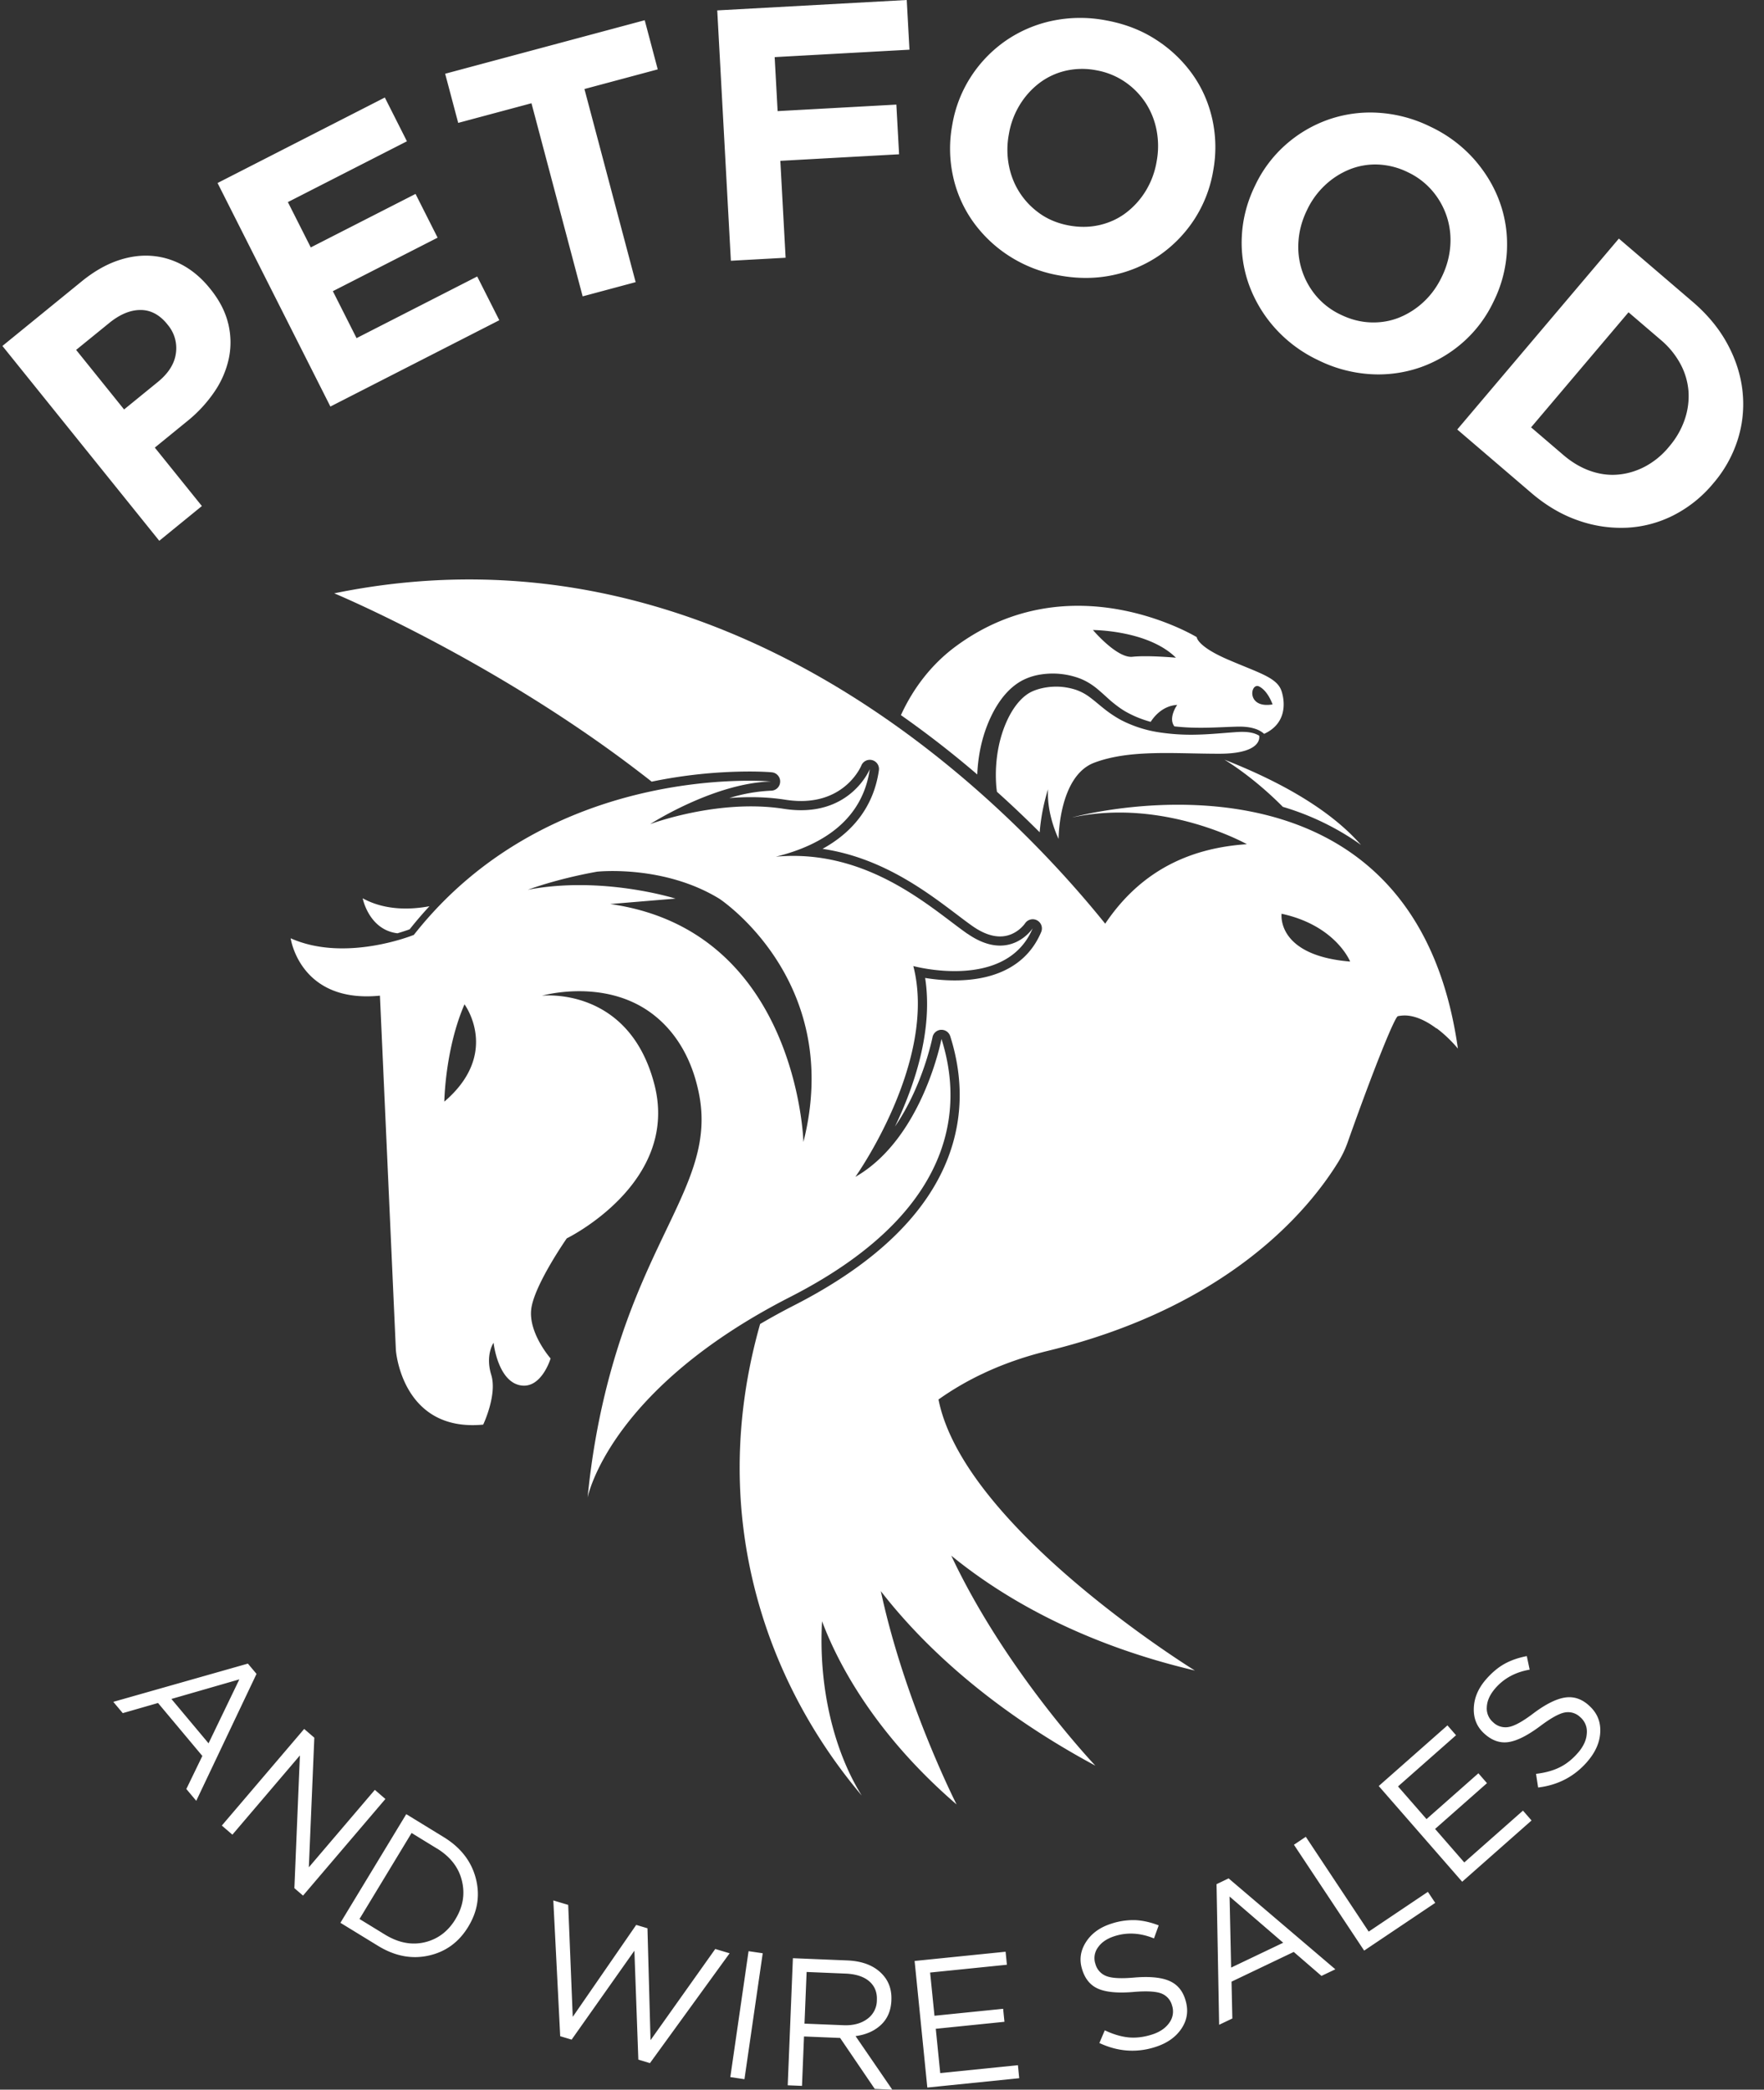
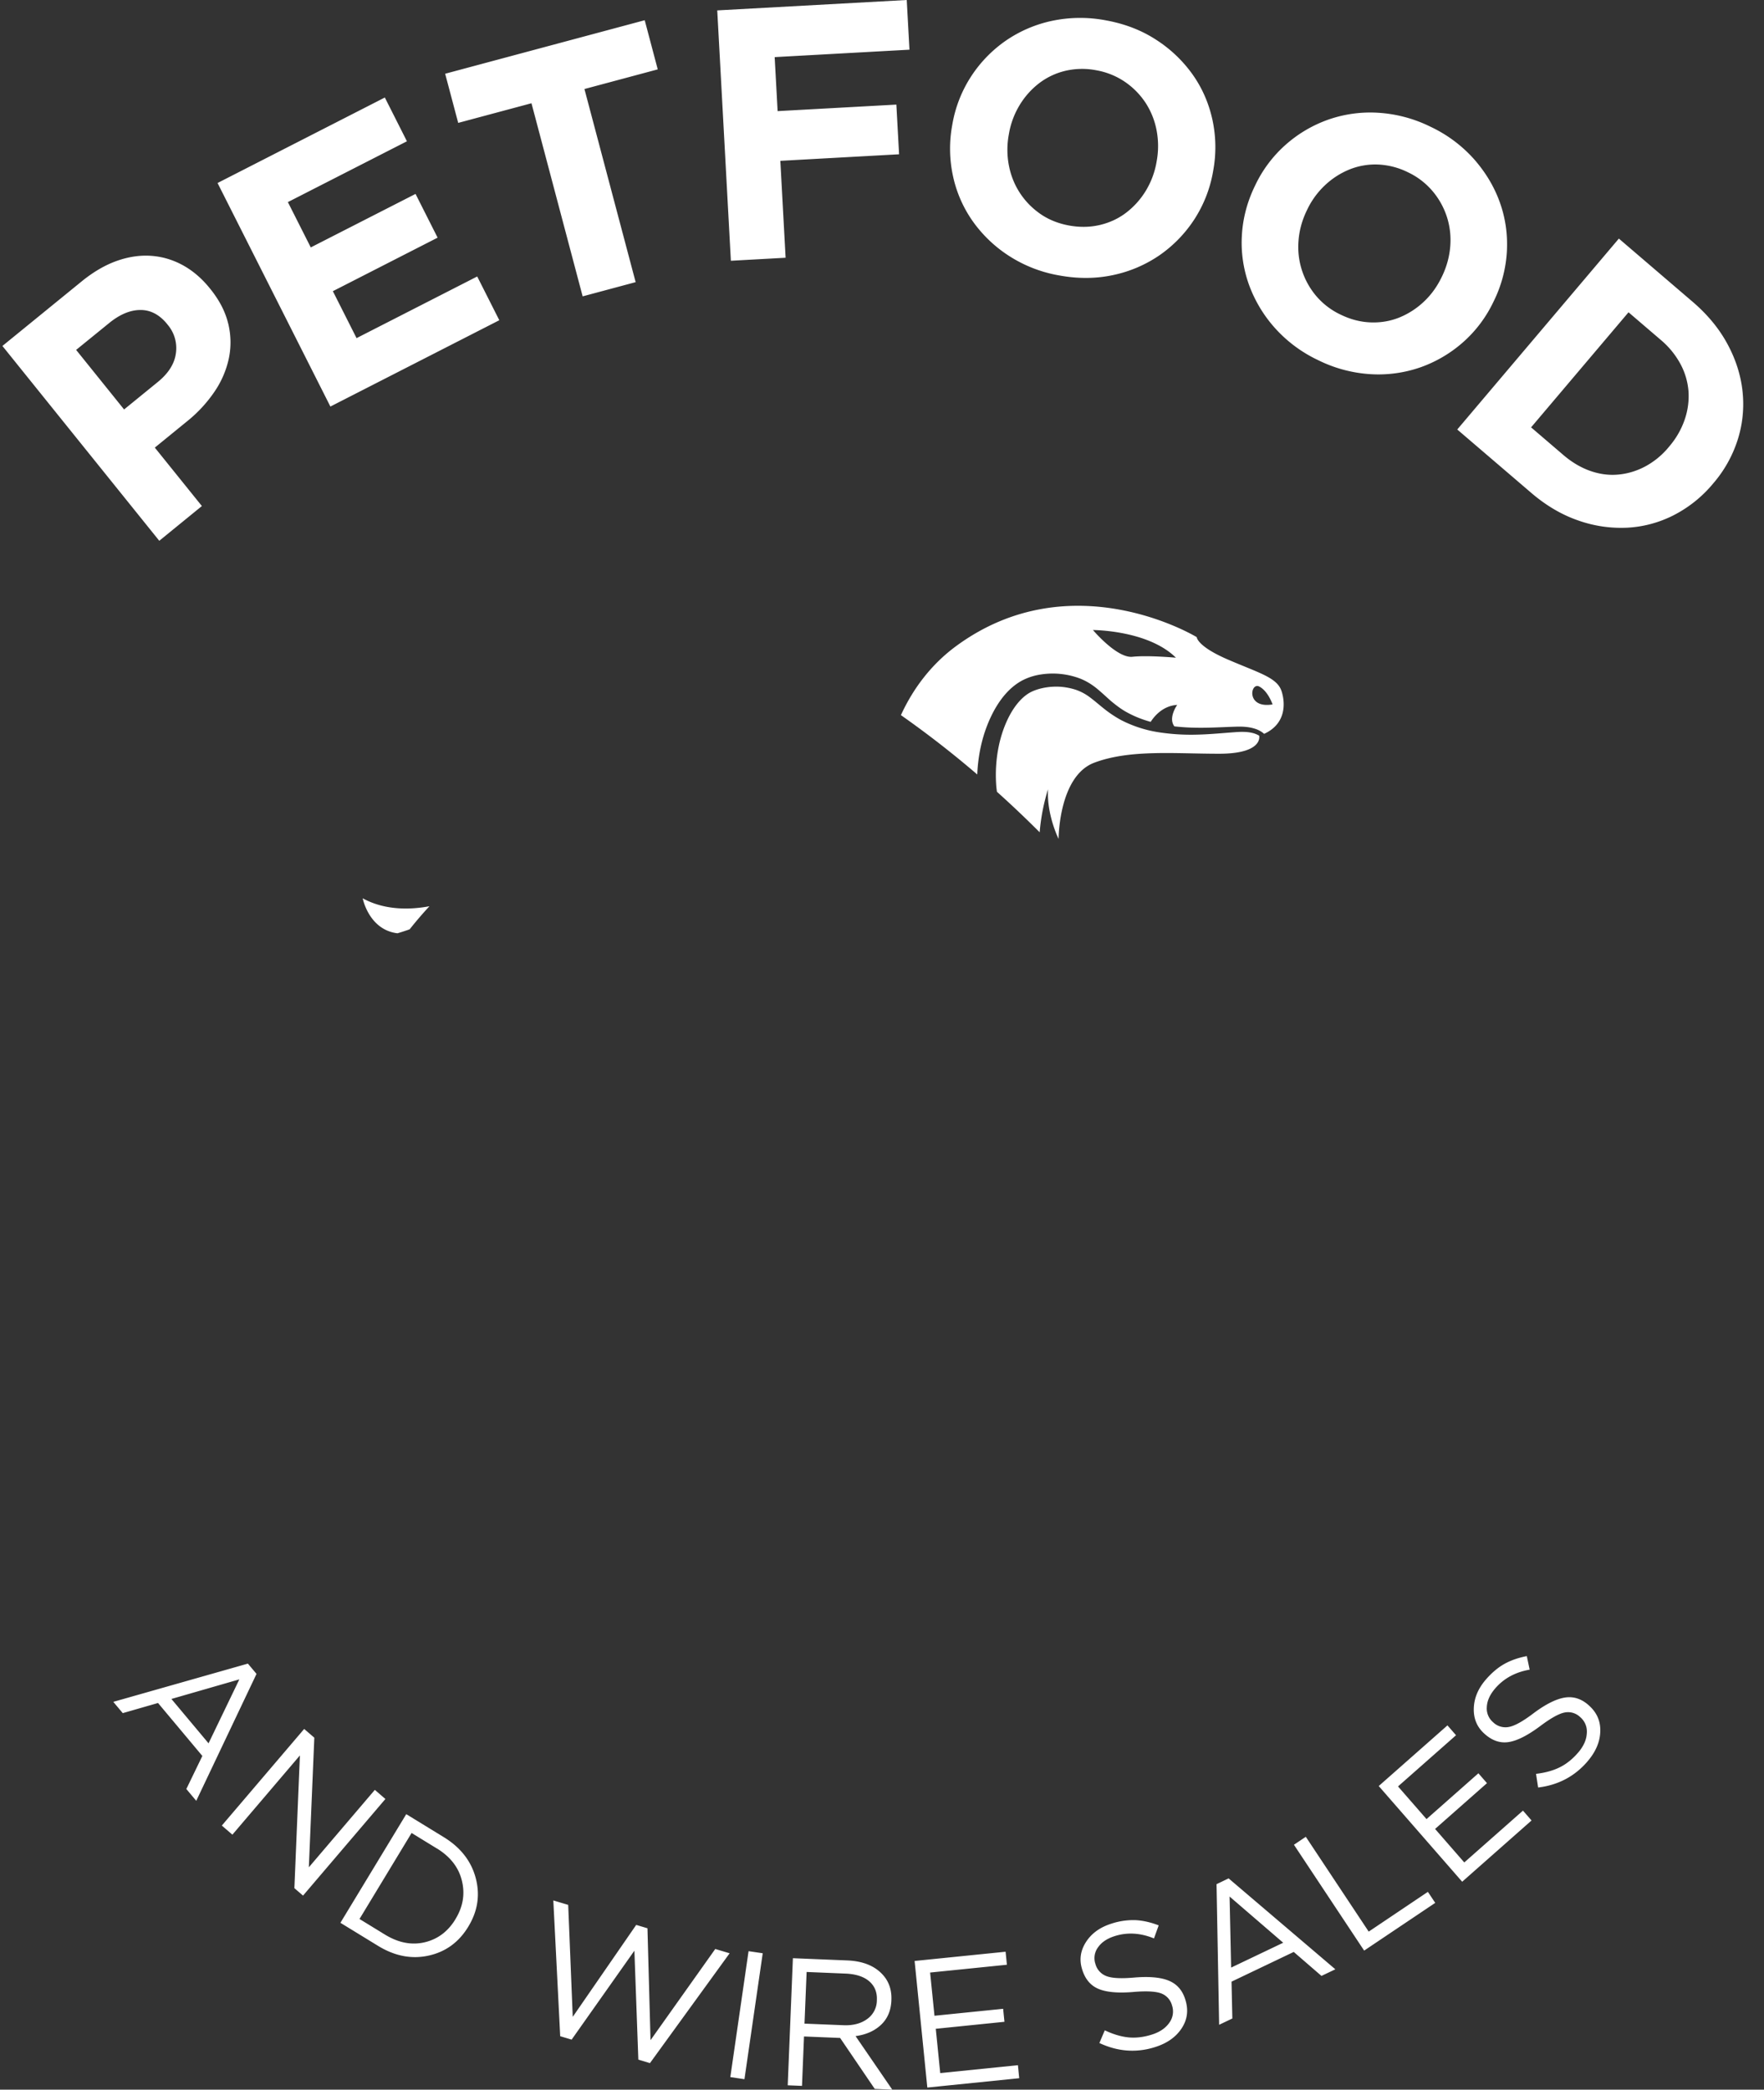
<svg xmlns="http://www.w3.org/2000/svg" viewBox="0 0 76 90" fill="none" height="90" width="76">
  <rect x="0" y="0" width="76" height="90" fill="#333333" stroke="none" />
  <g clip-path="url(#a)" fill="#fff">
-     <path d="M46.214 35.204c3.951-.845 7.507 1.155 7.507 1.155-2.286.152-4.49 1.018-6.105 3.424l-.01-.013C43.578 34.773 31.435 22.068 14.4 25.554c0 0 6.815 2.836 13.178 7.724.167.127.333.256.499.387a21.03 21.03 0 0 1 4.198-.437c.586 0 .94.03.977.035.21.019.368.197.36.407a.394.394 0 0 1-.384.384 7.13 7.13 0 0 0-1.807.317c.304-.024.617-.038.934-.038.514 0 1.01.037 1.475.11.234.037.463.056.681.056 1.937-.001 2.571-1.463 2.597-1.524a.395.395 0 0 1 .757.21c-.213 1.47-1.042 2.612-2.427 3.374 2.544.377 4.45 1.818 5.772 2.817.266.201.495.375.7.518.42.292.816.438 1.176.438.69 0 1.064-.543 1.08-.567a.397.397 0 0 1 .516-.126c.18.098.255.313.176.503-.574 1.363-1.864 2.083-3.728 2.083-.492 0-.936-.051-1.271-.106.353 2.27-.473 4.676-1.3 6.4 1.202-1.75 1.61-3.814 1.617-3.844a.394.394 0 0 1 .363-.322h.024c.171 0 .324.11.377.276.564 1.78.542 3.513-.063 5.151-.92 2.484-3.158 4.649-6.657 6.437a28.42 28.42 0 0 0-1.472.807l-.051.184c-.858 3.114-1.243 6.945-.2 11.138 1.083 4.355 3.28 7.388 4.63 8.987-1.2-1.92-1.87-4.67-1.71-7.508.614 1.642 2.162 4.76 5.797 7.892 0 0-2.23-4.377-3.265-9.189 1.6 2.067 4.455 4.944 9.244 7.518 0 0-3.872-4.07-6.208-9.045 2.144 1.75 5.52 3.775 10.495 4.947 0 0-9.944-6.123-11.046-11.673 1.283-.912 2.84-1.638 4.704-2.093 7.809-1.904 11.248-6.068 12.524-8.144a4.41 4.41 0 0 0 .4-.838c1.123-3.17 2.029-5.406 2.165-5.434a1.467 1.467 0 0 1 .374-.028c.46.03.914.277 1.286.556l.01-.005c.54.402.915.874.915.874C60.873 31.393 46.7 35.07 46.22 35.2l-.005.003Zm9 4.15c2.296.496 2.932 2.002 2.956 2.06-3.119-.257-2.965-1.965-2.955-2.06Z" />
-     <path d="M58.278 36.142c.123.08.242.163.359.25-1.002-1.152-2.777-2.455-5.89-3.676.056.032 1.227.726 2.523 2.034a11.42 11.42 0 0 1 3.008 1.392ZM41.685 40.22c-1.491-1.034-4.258-3.688-8.259-3.323 2.089-.514 3.74-1.642 4.047-3.77 0 0-.87 2.151-3.704 1.708-2.833-.443-5.76.66-5.76.66s2.74-1.77 5.208-1.837c-.179-.017-9.548-.811-15.387 6.607 0 0-2.942 1.203-5.307.146 0 0 .394 2.815 3.846 2.471l.687 15.265s.248 3.545 3.762 3.21c0 0 .612-1.28.347-2.142-.265-.862.1-1.383.1-1.383s.172 1.606 1.112 1.824c.939.217 1.345-1.148 1.345-1.148s-.963-1.095-.833-2.134c.132-1.038 1.53-3.039 1.53-3.039s4.876-2.374 3.775-6.629c-1.102-4.255-4.845-3.821-4.845-3.821s2.64-.764 4.694.735c1.492 1.09 1.902 2.735 2.03 3.29.74 3.193-1.342 5.27-3.04 9.913-.616 1.688-1.385 4.268-1.716 7.676.018-.094.966-4.676 8.724-8.638 7.837-4.003 7.23-8.88 6.522-11.114 0 0-.811 4.28-3.71 5.94 0 0 3.55-4.985 2.497-9.08 0 0 4 1.095 5.142-1.624 0 0-.979 1.504-2.807.233v.004Zm-22.542 7.226s.03-2.258.869-4.19c0 0 1.57 2.105-.869 4.19Zm7.15-8.51 2.81-.234s-3.144-.995-6.36-.381c0 0 1.2-.46 2.984-.779.08-.008 2.885-.291 5.268 1.167.2.134 5.34 3.66 3.62 10.474v.004c-.004-.122-.294-9.114-8.322-10.25v-.002Z" />
    <path d="M17.124 40.196c.177-.052.321-.1.425-.136.042-.014.076-.028.102-.037.273-.344.556-.675.852-.992-.792.148-1.9.195-2.877-.342 0 0 .263 1.357 1.498 1.507ZM54.258 31.689a1.075 1.075 0 0 0-.273-.115c-.242-.063-.501-.06-.768-.04-.537.038-1.082.093-1.63.106a9.17 9.17 0 0 1-1.66-.101 5.29 5.29 0 0 1-1.62-.523 5.026 5.026 0 0 1-.725-.48c-.219-.173-.425-.356-.626-.504a2.142 2.142 0 0 0-.619-.328 2.794 2.794 0 0 0-.697-.128 2.814 2.814 0 0 0-.707.056c-.228.049-.447.125-.616.23-.356.222-.648.61-.863 1.036-.434.865-.599 1.901-.536 2.884.005.092.017.2.035.32.66.591 1.272 1.176 1.84 1.744a8.556 8.556 0 0 1 .361-1.855c-.066 1.096.454 2.14.454 2.14s0-2.702 1.537-3.282c1.537-.578 3.456-.386 5.377-.386 1.922 0 1.728-.771 1.728-.771l.006-.002.002-.001Zm.954-1.928c-.192-.58-.96-.773-2.306-1.353-1.345-.58-1.345-.966-1.345-.966s-5.376-3.282-10.369.386c-1.053.774-1.842 1.806-2.377 2.972a42.933 42.933 0 0 1 3.289 2.556c.041-.971.271-1.935.747-2.794.276-.488.646-.954 1.166-1.242a2.54 2.54 0 0 1 .82-.27 3.334 3.334 0 0 1 1.679.168c.27.103.52.257.738.435.217.177.413.366.615.543.206.17.409.328.64.459.336.19.695.333 1.067.435.154-.242.525-.694 1.142-.73 0 0-.401.556-.121.924.328.037.66.056.99.059.538.008 1.076-.027 1.62-.044.272-.01.56-.005.837.08a1.1 1.1 0 0 1 .39.201c.01.008.018.017.028.027.94-.427.927-1.307.75-1.848v.002Zm-6.42-1.474c-.668.073-1.703-1.152-1.703-1.152s2.369 0 3.575 1.192c0 0-1.205-.111-1.873-.04Zm5.458 1.28c.384.194.577.772.577.772-1.152.193-.96-.965-.577-.772ZM4.882 73.297l5.798-1.647.372.443-2.597 5.467-.427-.509.69-1.424-1.91-2.281-1.519.437-.407-.485v-.001Zm2.503-.124 1.6 1.91 1.327-2.754-2.928.844h.001ZM9.557 78.625l3.548-4.161.437.377-.236 5.582 2.843-3.335.455.393-3.548 4.161-.373-.32.238-5.717-2.909 3.413-.455-.393ZM14.666 82.814l2.837-4.68 1.616.99c.722.443 1.18 1.028 1.375 1.755.195.728.09 1.424-.311 2.088l-.008.014c-.405.668-.974 1.083-1.708 1.245-.733.162-1.461.021-2.183-.422l-1.617-.99Zm4.157-3.201-1.09-.668-2.244 3.704 1.09.668c.58.356 1.152.468 1.715.336.563-.133 1.005-.463 1.328-.994l.007-.014c.322-.53.412-1.08.27-1.65-.14-.57-.5-1.03-1.076-1.384v.002ZM24.136 87.7l-.297-5.85.641.192.196 4.822 2.734-3.96.485.145.132 4.82 2.789-3.928.619.185-3.433 4.731-.5-.15-.17-4.692-2.704 3.83-.492-.147v.002ZM31.465 89.46l.786-5.425.61.09-.787 5.424-.609-.09ZM33.938 89.814l.223-5.476 2.342.096c.67.028 1.178.231 1.526.612.269.293.394.659.375 1.097v.015c-.018.439-.168.788-.448 1.051-.281.263-.645.424-1.095.484l1.581 2.306-.755-.032-1.491-2.194-1.556-.064-.087 2.128-.614-.025-.001.002Zm.723-2.658 1.673.068c.414.018.756-.07 1.023-.264a.99.99 0 0 0 .422-.806v-.015c.015-.338-.097-.608-.333-.81-.236-.2-.575-.309-1.014-.328l-1.68-.07-.091 2.222v.003ZM39.953 89.91l-.548-5.453 3.92-.398.056.561-3.308.336.188 1.861 2.958-.3.057.56-2.959.301.192 1.908 3.347-.34.056.561-3.958.402-.001.001ZM49.75 88.171c-.803.25-1.598.188-2.384-.18l.232-.547c.355.168.692.269 1.008.303.317.033.652-.005 1.004-.114.348-.107.601-.277.765-.51a.818.818 0 0 0 .124-.739l-.005-.015a.754.754 0 0 0-.467-.515c-.234-.088-.63-.11-1.192-.062-.657.056-1.157.013-1.502-.13-.345-.142-.581-.422-.71-.841l-.004-.015c-.126-.41-.067-.8.174-1.172.242-.373.61-.634 1.1-.787a2.992 2.992 0 0 1 1.035-.148c.318.017.648.092.993.225l-.203.562c-.578-.236-1.137-.272-1.678-.104-.338.105-.581.268-.734.49a.778.778 0 0 0-.116.699l.005.015a.77.77 0 0 0 .482.526c.243.093.657.11 1.242.055.632-.048 1.118 0 1.458.148.34.146.572.415.692.81l.005.016c.136.444.08.853-.17 1.227-.25.375-.635.643-1.156.803h.003ZM52.525 87.208l-.112-6.058.52-.25 4.599 3.916-.598.285-1.195-1.033-2.68 1.28.035 1.587-.57.271v.002Zm.516-2.465 2.244-1.071-2.31-1.99.067 3.062-.001-.001ZM58.773 84.011l-3.025-4.559.511-.343 2.71 4.084 2.55-1.713.316.475-3.063 2.056h.002ZM62.995 81.043l-3.594-4.12 2.961-2.612.37.424-2.5 2.205 1.228 1.407 2.235-1.973.37.425-2.236 1.972 1.258 1.443 2.528-2.232.37.424-2.99 2.64v-.003ZM68.388 75.873c-.553.638-1.26 1.01-2.12 1.113l-.09-.588c.39-.045.73-.138 1.016-.279.286-.14.55-.35.792-.629.239-.275.365-.555.38-.84a.813.813 0 0 0-.282-.693l-.011-.01a.75.75 0 0 0-.667-.19c-.245.049-.593.243-1.045.582-.529.395-.976.625-1.344.687-.366.063-.715-.05-1.043-.339l-.011-.01c-.32-.282-.477-.644-.466-1.089.01-.444.183-.862.52-1.251.257-.296.523-.52.802-.675.277-.154.599-.266.962-.335l.123.584c-.614.106-1.108.373-1.48.802-.232.268-.354.537-.366.806a.777.777 0 0 0 .269.655l.01.01a.763.763 0 0 0 .687.191c.253-.05.615-.255 1.083-.614.511-.376.95-.592 1.316-.649.366-.056.704.05 1.013.321l.01.01c.35.306.516.683.5 1.134-.014.451-.201.883-.56 1.296h.002ZM9.834 13.941c.122.51.128 1.014.022 1.51a4.045 4.045 0 0 1-.624 1.432 5.864 5.864 0 0 1-1.168 1.259L6.67 19.278l2.028 2.517-1.836 1.496L.104 14.9l3.41-2.777c.5-.408 1.004-.702 1.509-.883.506-.18 1-.255 1.48-.222.479.032.936.166 1.37.402.432.237.823.57 1.17 1.002l.02.024c.393.487.649.986.77 1.497v-.002Zm-2.621.03c-.334-.415-.722-.622-1.162-.62-.44 0-.89.189-1.35.564L3.28 15.07l2.066 2.565L6.8 16.451c.46-.375.72-.788.779-1.24a1.551 1.551 0 0 0-.348-1.216l-.02-.023ZM14.235 17.51 9.373 7.882 16.58 4.2l.952 1.885-5.129 2.619.986 1.952 4.514-2.304.951 1.884-4.513 2.305 1.021 2.022 5.198-2.655.952 1.884-7.276 3.717-.002.001ZM25.18 3.834l2.206 8.318-2.283.612-2.205-8.317-3.157.846-.562-2.117L27.777.871l.561 2.117-3.157.846ZM33.376 2.46l.127 2.326 5.116-.281.117 2.14-5.116.282.227 4.174-2.358.13L30.902.448 39.066 0l.117 2.14-5.806.32ZM51.452 9.455a5.583 5.583 0 0 1-1.485 1.531 5.547 5.547 0 0 1-1.996.858c-.74.161-1.52.168-2.334.019a5.817 5.817 0 0 1-2.17-.845 5.69 5.69 0 0 1-1.561-1.494 5.31 5.31 0 0 1-.848-1.944 5.578 5.578 0 0 1-.029-2.209l.005-.03a5.482 5.482 0 0 1 .809-2.055 5.568 5.568 0 0 1 1.485-1.53 5.536 5.536 0 0 1 1.996-.858 5.892 5.892 0 0 1 2.334-.019c.815.149 1.539.43 2.17.845a5.708 5.708 0 0 1 1.561 1.494c.41.582.692 1.23.848 1.944a5.58 5.58 0 0 1 .029 2.208l-.005.03a5.502 5.502 0 0 1-.809 2.055Zm-1.62-2.5a3.6 3.6 0 0 0 0-1.333 3.29 3.29 0 0 0-.47-1.184 3.273 3.273 0 0 0-.889-.908 3.162 3.162 0 0 0-1.234-.502 3.187 3.187 0 0 0-1.337.022 2.996 2.996 0 0 0-1.126.53 3.41 3.41 0 0 0-.84.936 3.533 3.533 0 0 0-.466 1.24l-.005.03a3.6 3.6 0 0 0 0 1.332c.083.433.24.828.471 1.184.231.357.525.658.88.907.356.248.77.416 1.242.503.463.084.906.077 1.33-.023.424-.1.802-.277 1.133-.53a3.41 3.41 0 0 0 .84-.935 3.53 3.53 0 0 0 .466-1.239l.005-.03ZM63.03 14.743a5.563 5.563 0 0 1-1.837 1.079 5.51 5.51 0 0 1-2.15.293 5.89 5.89 0 0 1-2.255-.605 5.841 5.841 0 0 1-1.869-1.394 5.713 5.713 0 0 1-1.11-1.858 5.33 5.33 0 0 1-.305-2.1c.038-.73.222-1.443.556-2.137l.014-.028a5.442 5.442 0 0 1 1.323-1.764 5.565 5.565 0 0 1 1.837-1.079 5.486 5.486 0 0 1 2.15-.293 5.89 5.89 0 0 1 2.255.605 5.841 5.841 0 0 1 1.869 1.394c.5.569.87 1.187 1.11 1.858.241.67.342 1.37.305 2.1a5.55 5.55 0 0 1-.556 2.137l-.014.028a5.442 5.442 0 0 1-1.322 1.764ZM62.13 11.9c.2-.417.316-.845.352-1.284a3.273 3.273 0 0 0-.142-1.268 3.28 3.28 0 0 0-.617-1.113 3.143 3.143 0 0 0-1.057-.812 3.219 3.219 0 0 0-1.295-.337 2.982 2.982 0 0 0-1.224.21 3.408 3.408 0 0 0-1.058.679 3.511 3.511 0 0 0-.777 1.07l-.014.029c-.2.416-.318.845-.352 1.285a3.273 3.273 0 0 0 .751 2.377 3.13 3.13 0 0 0 1.065.816c.423.206.853.317 1.287.333.435.017.846-.053 1.232-.207A3.407 3.407 0 0 0 61.338 13c.318-.297.577-.653.777-1.07l.014-.029ZM72.11 22.19c-.634.32-1.301.5-1.998.537a5.527 5.527 0 0 1-2.113-.31c-.712-.245-1.388-.642-2.026-1.189l-3.189-2.73 6.963-8.222 3.188 2.73c.638.548 1.136 1.152 1.494 1.817.358.664.574 1.345.647 2.043a5.063 5.063 0 0 1-.206 2.063 5.378 5.378 0 0 1-1.052 1.885l-.02.024a5.414 5.414 0 0 1-1.688 1.351Zm-.192-2.962a3.53 3.53 0 0 0 .664-1.153 3.11 3.11 0 0 0 .165-1.218 2.955 2.955 0 0 0-.344-1.175 3.565 3.565 0 0 0-.85-1.042l-1.39-1.19-4.198 4.956 1.39 1.19c.366.313.751.541 1.155.684.403.142.805.196 1.204.16.4-.035.786-.15 1.159-.345a3.413 3.413 0 0 0 1.026-.843l.02-.024h-.001Z" />
  </g>
  <defs>
    <clipPath id="a">
      <path d="M.104 0h75v90h-75z" fill="#fff" />
    </clipPath>
  </defs>
</svg>